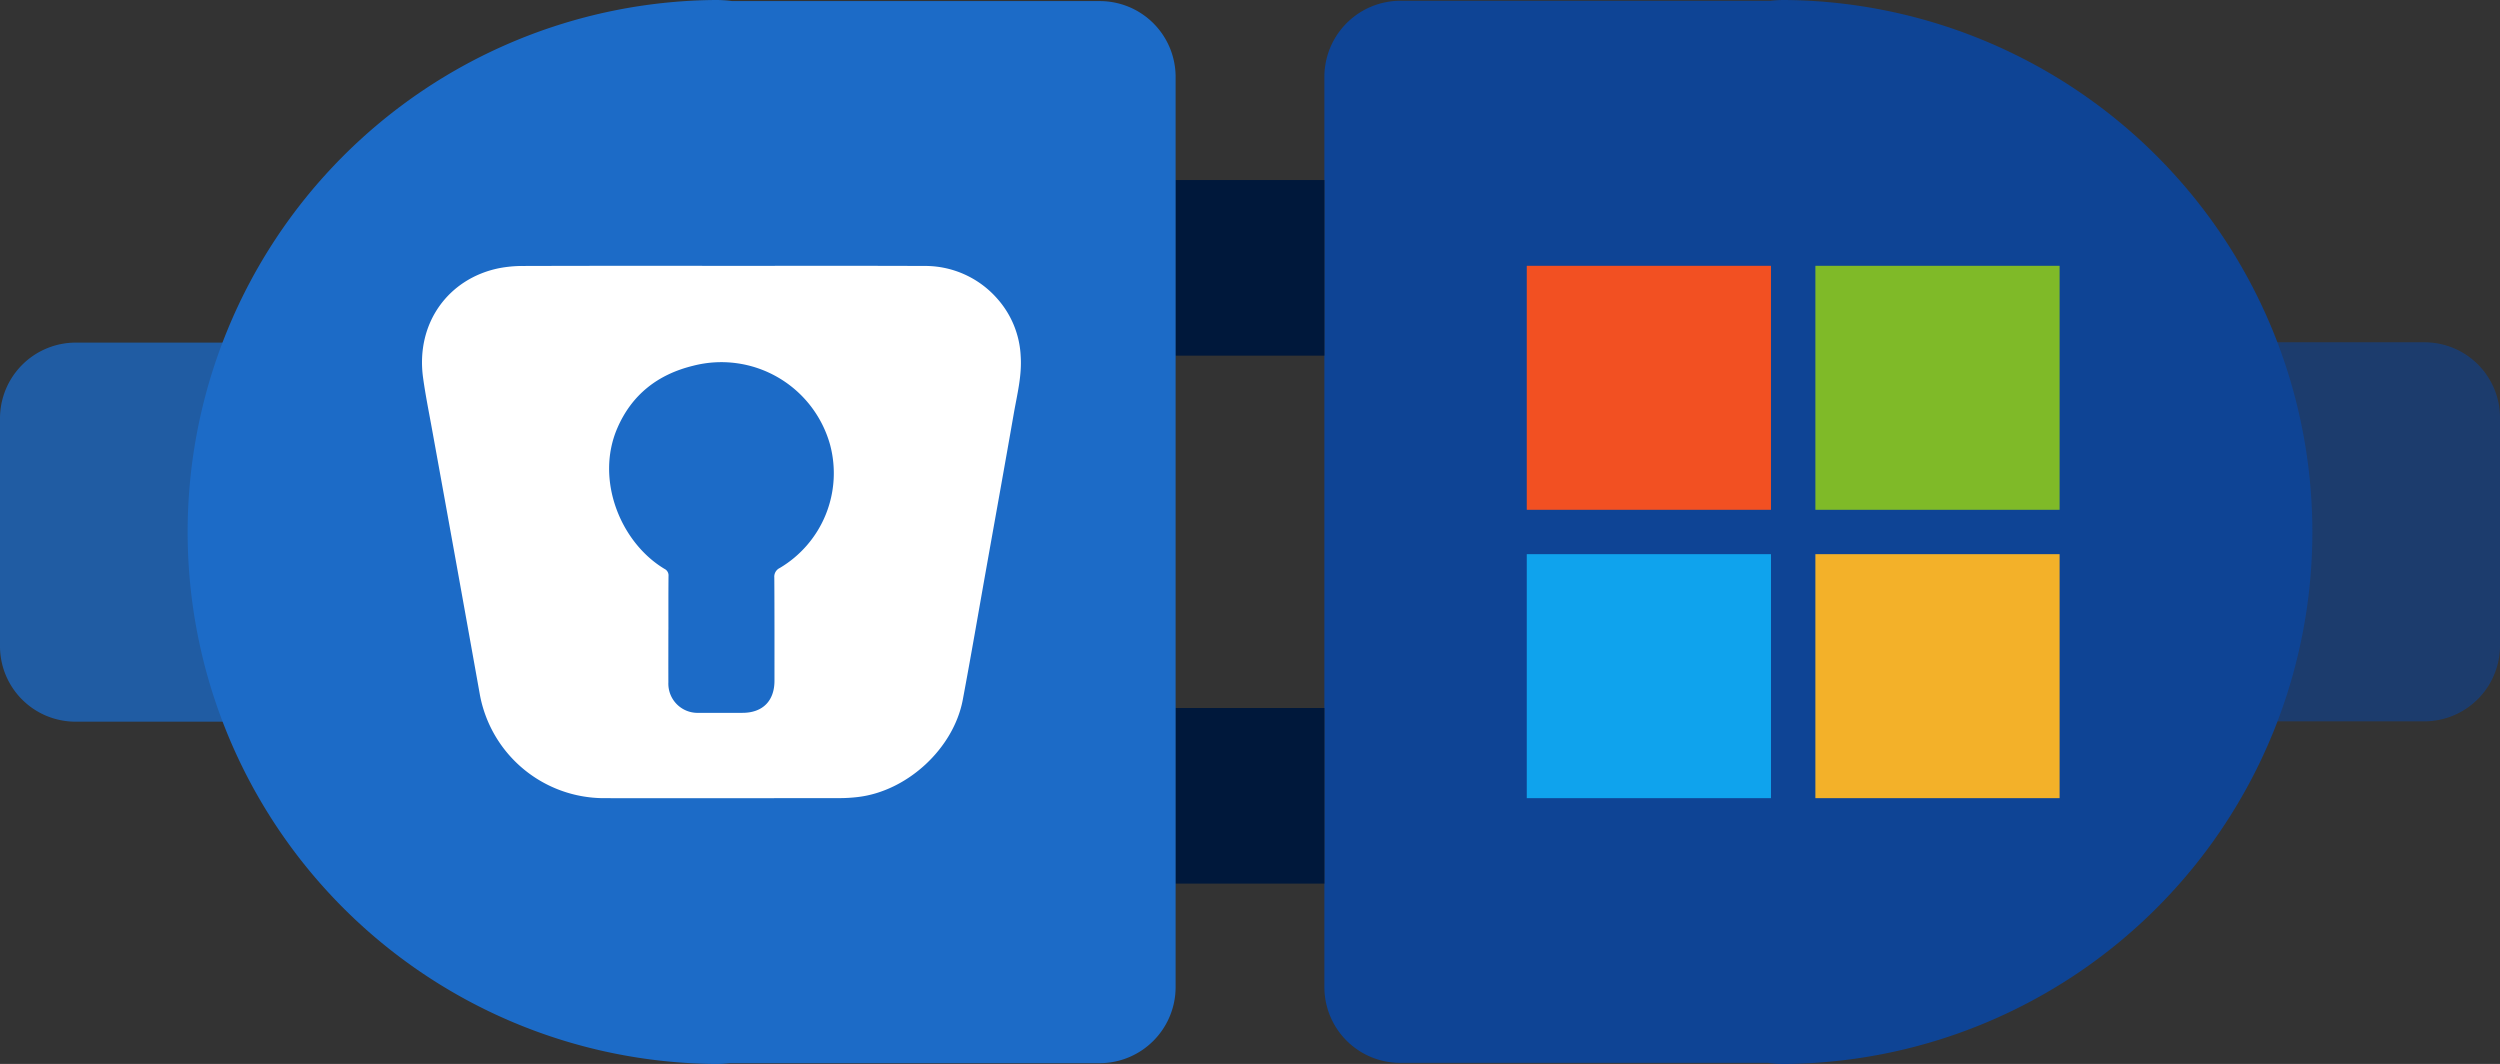
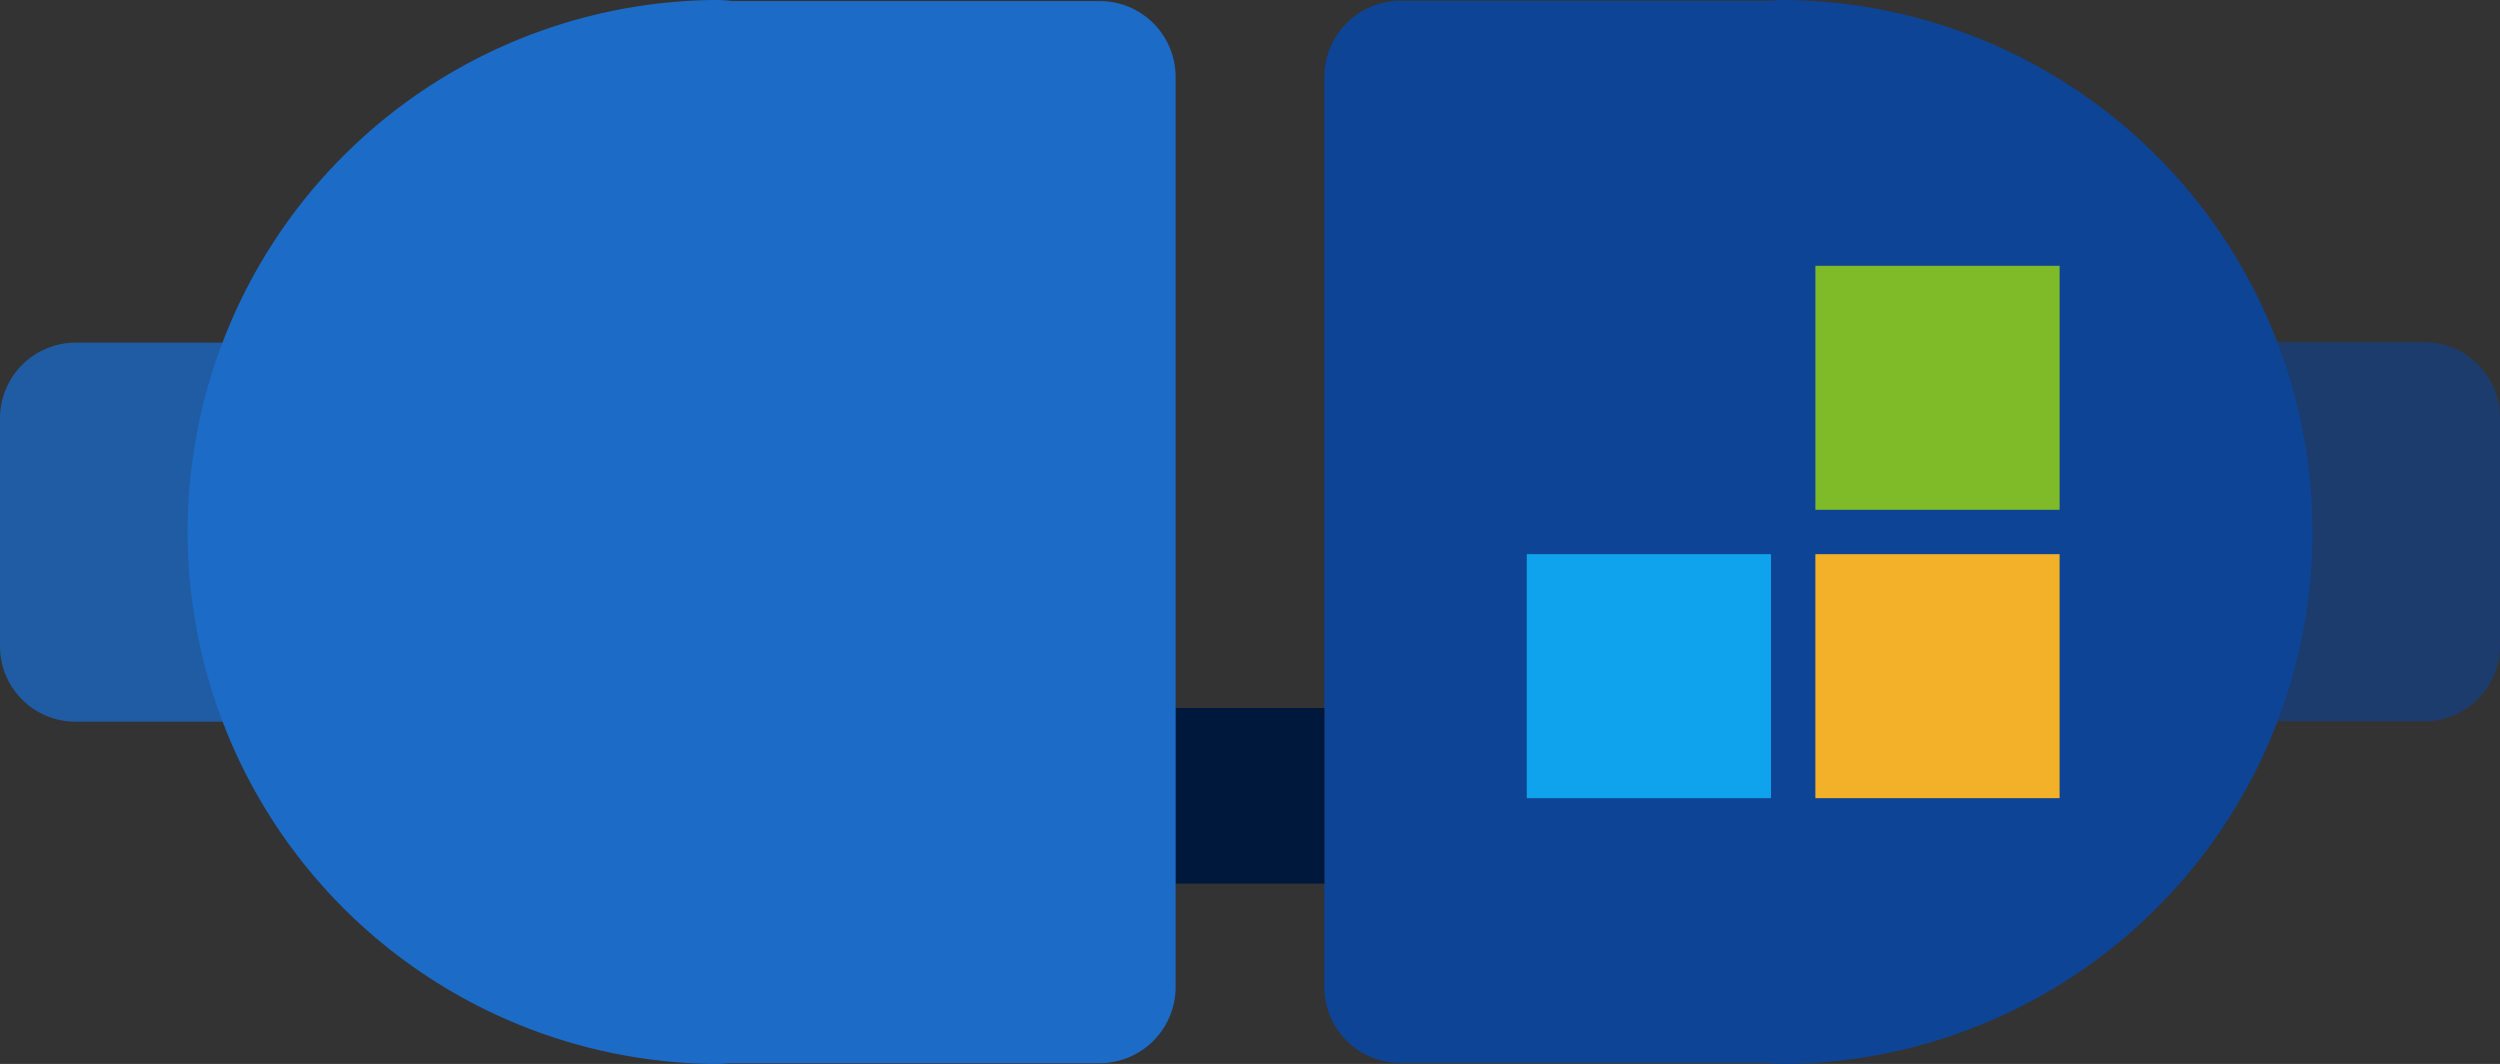
<svg xmlns="http://www.w3.org/2000/svg" width="558.748" height="237.794" viewBox="0 0 558.748 237.794">
  <rect x="0" y="0" width="558.748" height="237.794" fill="#333333" stroke="none" />
  <g id="Group_24153" data-name="Group 24153" transform="translate(-777.682 -226.103)">
    <path id="_523631304" d="M53.351,18.96H90.578a16.873,16.873,0,0,1,16.943,16.777v51a16.943,16.943,0,0,1-16.943,16.943H53.962Z" transform="translate(1228.909 283.646)" fill="#0e4495" fill-rule="evenodd" opacity="0.6" />
    <path id="Union_1" data-name="Union 1" d="M99.147,237.549H16.94A16.942,16.942,0,0,1,0,220.774c0-.057,0-.112,0-.167V17.117A17.015,17.015,0,0,1,16.943.173H99.717A26.441,26.441,0,0,1,102.755,0a118.9,118.9,0,0,1,0,237.794A26.363,26.363,0,0,1,99.147,237.549Z" transform="translate(1073.682 226.103)" fill="#0e4495" />
-     <path id="_523631088" d="M1.723,1.9H35.042V41.145H1.723Z" transform="translate(1038.641 264.443)" fill="#00183b" fill-rule="evenodd" />
+     <path id="_523631088" d="M1.723,1.9V41.145H1.723Z" transform="translate(1038.641 264.443)" fill="#00183b" fill-rule="evenodd" />
    <path id="_523631088-2" data-name="_523631088" d="M1.723,1.9H35.042V41.145H1.723Z" transform="translate(1038.641 382.443)" fill="#00183b" fill-rule="evenodd" />
    <g id="Group_24072" data-name="Group 24072" transform="translate(1118.915 285.511)">
-       <path id="Path_13216" data-name="Path 13216" d="M54.581,0H0V54.532H54.581Z" fill="#f25022" />
      <path id="Path_13217" data-name="Path 13217" d="M54.581,0H0V54.532H54.581Z" transform="translate(0 64.447)" fill="#0fa3ed" />
      <path id="Path_13218" data-name="Path 13218" d="M54.581,0H0V54.532H54.581Z" transform="translate(64.504 0)" fill="#7fba28" />
      <path id="Path_13219" data-name="Path 13219" d="M54.581,0H0V54.532H54.581Z" transform="translate(64.504 64.447)" fill="#f3b129" />
    </g>
    <path id="_523631304-2" data-name="_523631304" d="M53.351,18.96H90.578a16.873,16.873,0,0,1,16.943,16.777v51a16.943,16.943,0,0,1-16.943,16.943H53.962Z" transform="translate(885.203 406.355) rotate(180)" fill="#1b6ac7" fill-rule="evenodd" opacity="0.76" />
    <path id="Union_2" data-name="Union 2" d="M99.147,237.549H16.94A16.942,16.942,0,0,1,0,220.774c0-.057,0-.112,0-.167V17.117A17.015,17.015,0,0,1,16.943.173H99.717A26.441,26.441,0,0,1,102.755,0a118.9,118.9,0,0,1,0,237.794A26.363,26.363,0,0,1,99.147,237.549Z" transform="translate(1040.43 463.897) rotate(180)" fill="#1c6bc7" />
-     <path id="Path_13528" data-name="Path 13528" d="M84.48,189.548c15.015,0,30.029-.043,45.043.022a21.434,21.434,0,0,1,16.534,7.3,20.764,20.764,0,0,1,5.239,12.823c.3,4.412-.807,8.648-1.551,12.924-1.993,11.453-4.063,22.892-6.1,34.337-1.756,9.854-3.437,19.722-5.287,29.558-2.051,10.9-12.378,20.428-23.405,21.745a35.286,35.286,0,0,1-4.143.249q-26.325.025-52.65.01a28.26,28.26,0,0,1-27.773-23.336q-5.27-29.494-10.63-58.971c-.7-3.89-1.494-7.769-2.029-11.683-1.67-12.223,5.7-22.177,17-24.46a27.91,27.91,0,0,1,5.418-.494Q62.315,189.51,84.48,189.548ZM72.567,270.87h-.012c0,3.922-.014,7.845,0,11.767a6.526,6.526,0,0,0,6.808,6.808c3.249.013,6.5.005,9.746,0,4.508,0,7.158-2.653,7.159-7.166,0-7.686.016-15.372-.036-23.058a2.148,2.148,0,0,1,1.217-2.147A24.629,24.629,0,0,0,108.7,229.541a25.22,25.22,0,0,0-30.631-17.662c-7.85,1.921-13.682,6.429-16.929,13.951-4.936,11.434.635,25.477,10.536,31.436a1.615,1.615,0,0,1,.912,1.6C72.547,262.867,72.567,266.869,72.567,270.87Z" transform="translate(854.508 95.976)" fill="#fff" />
  </g>
</svg>